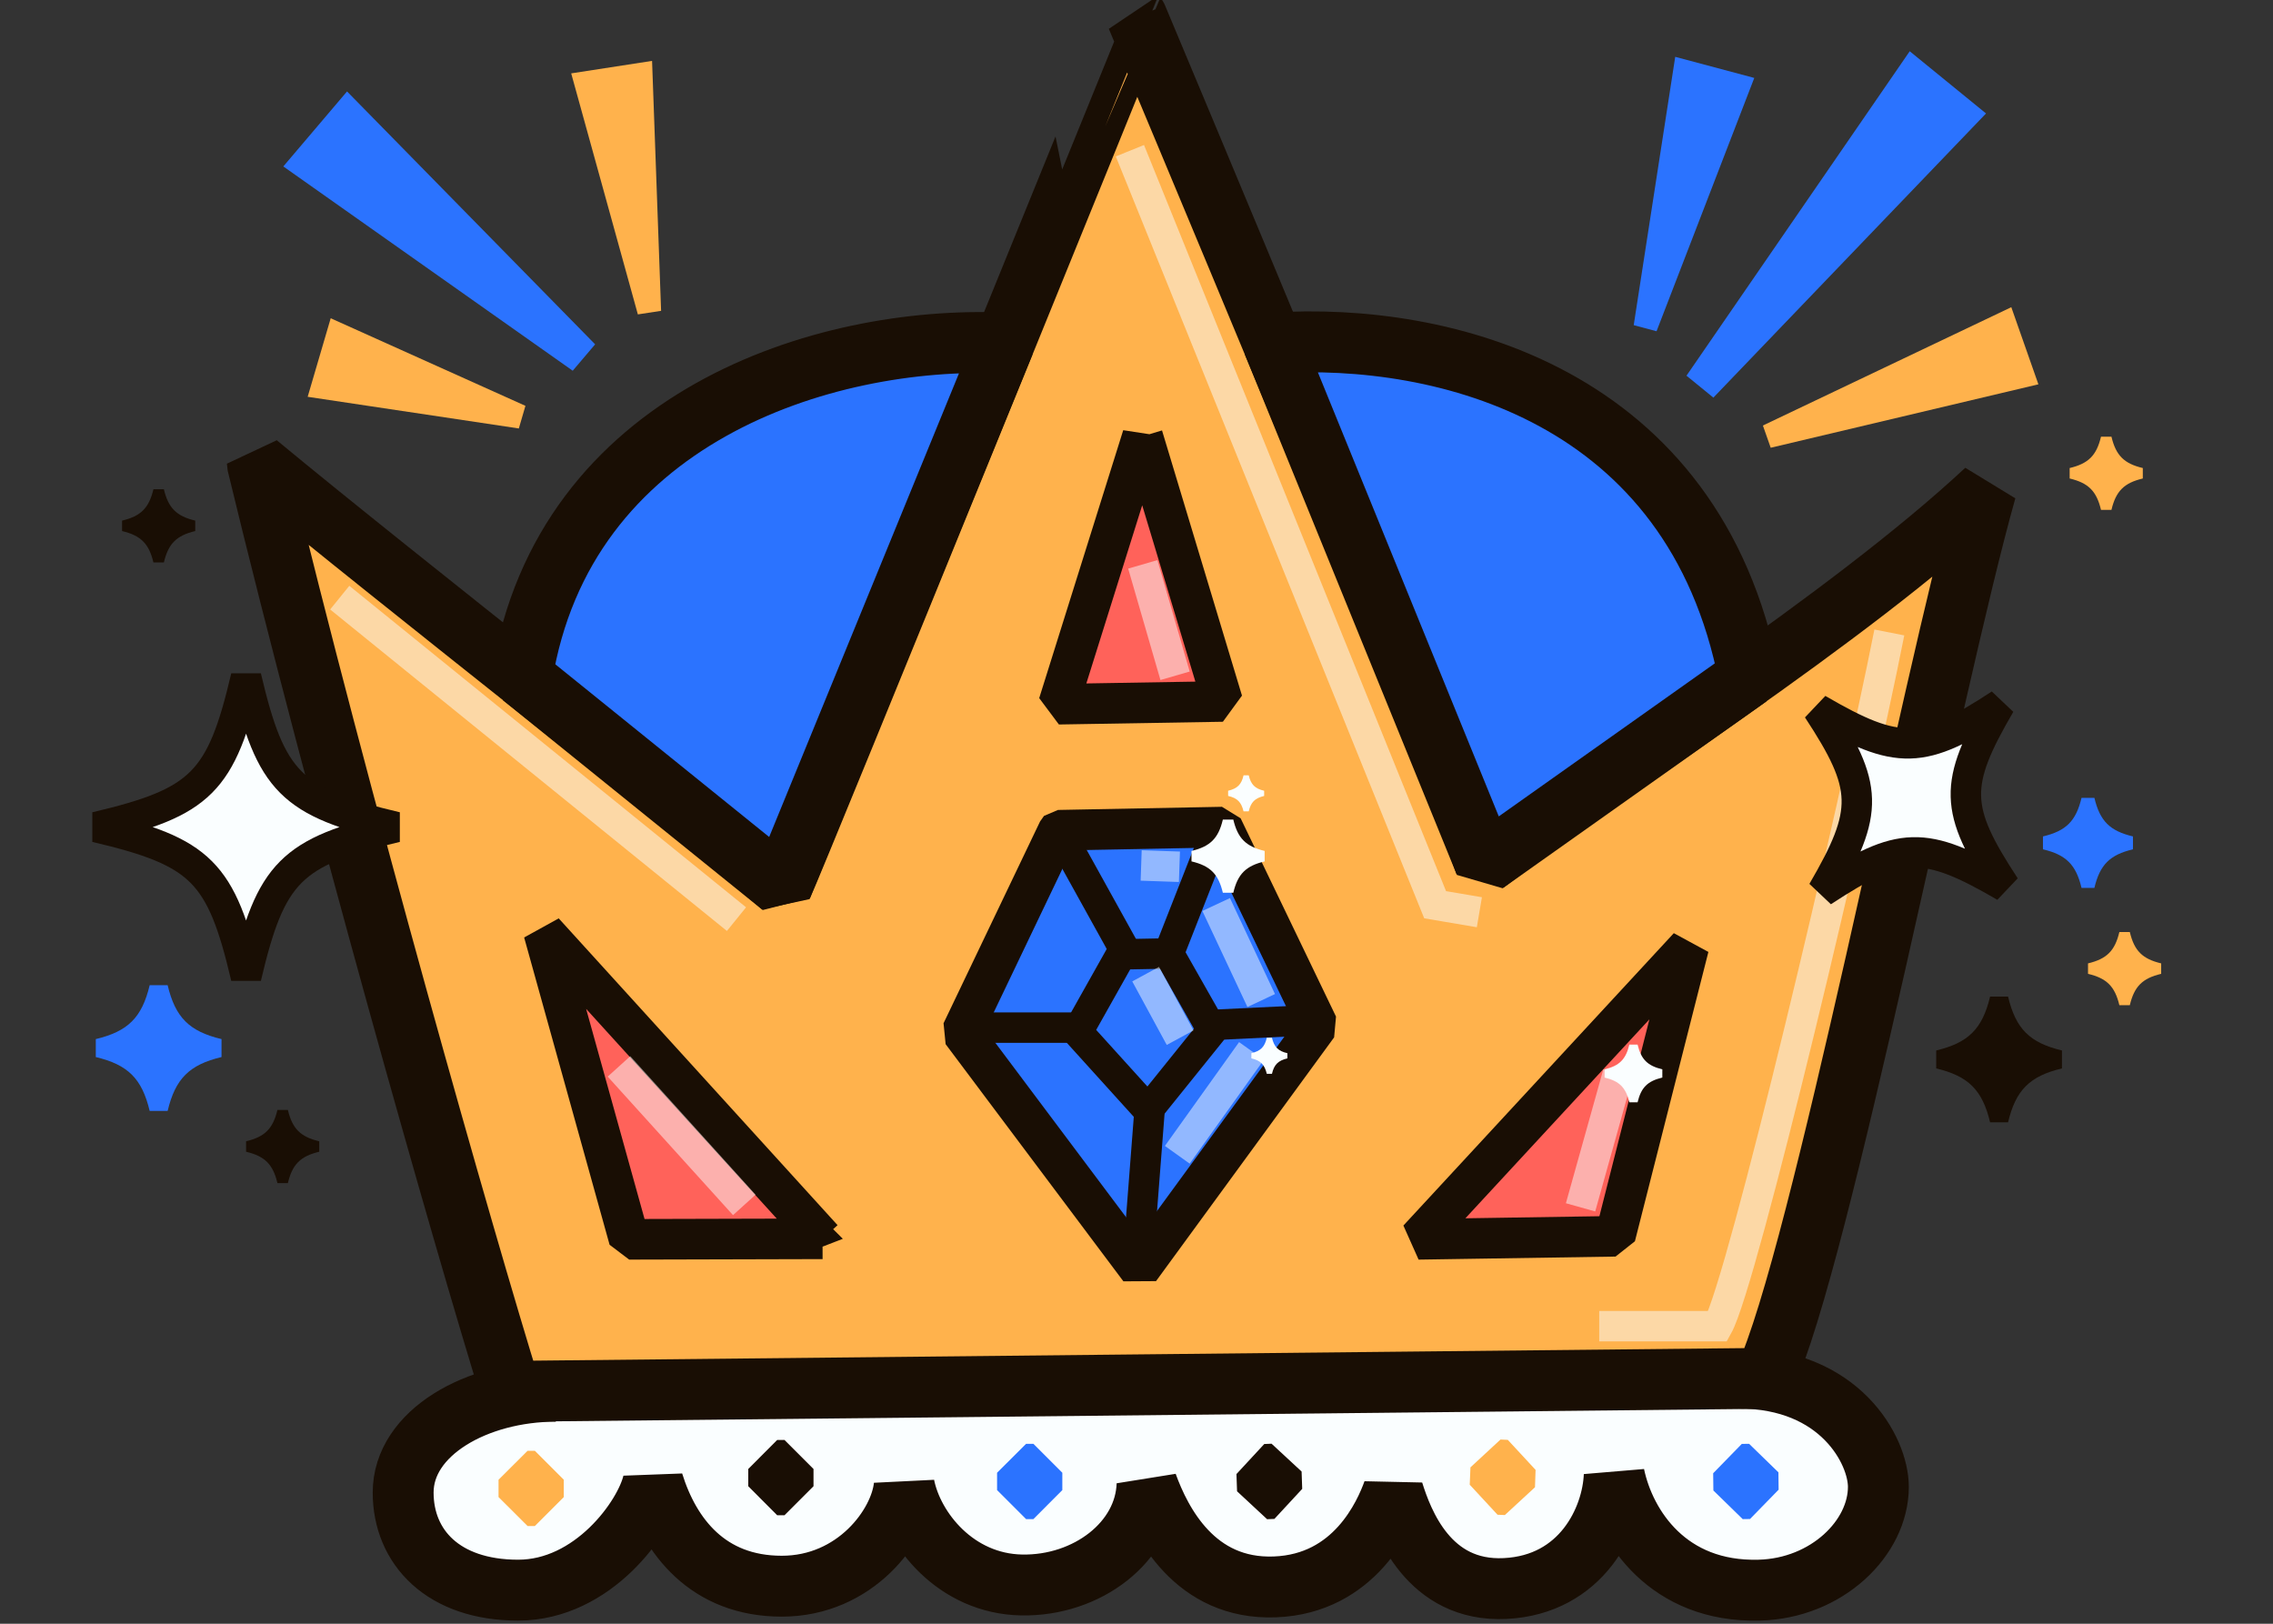
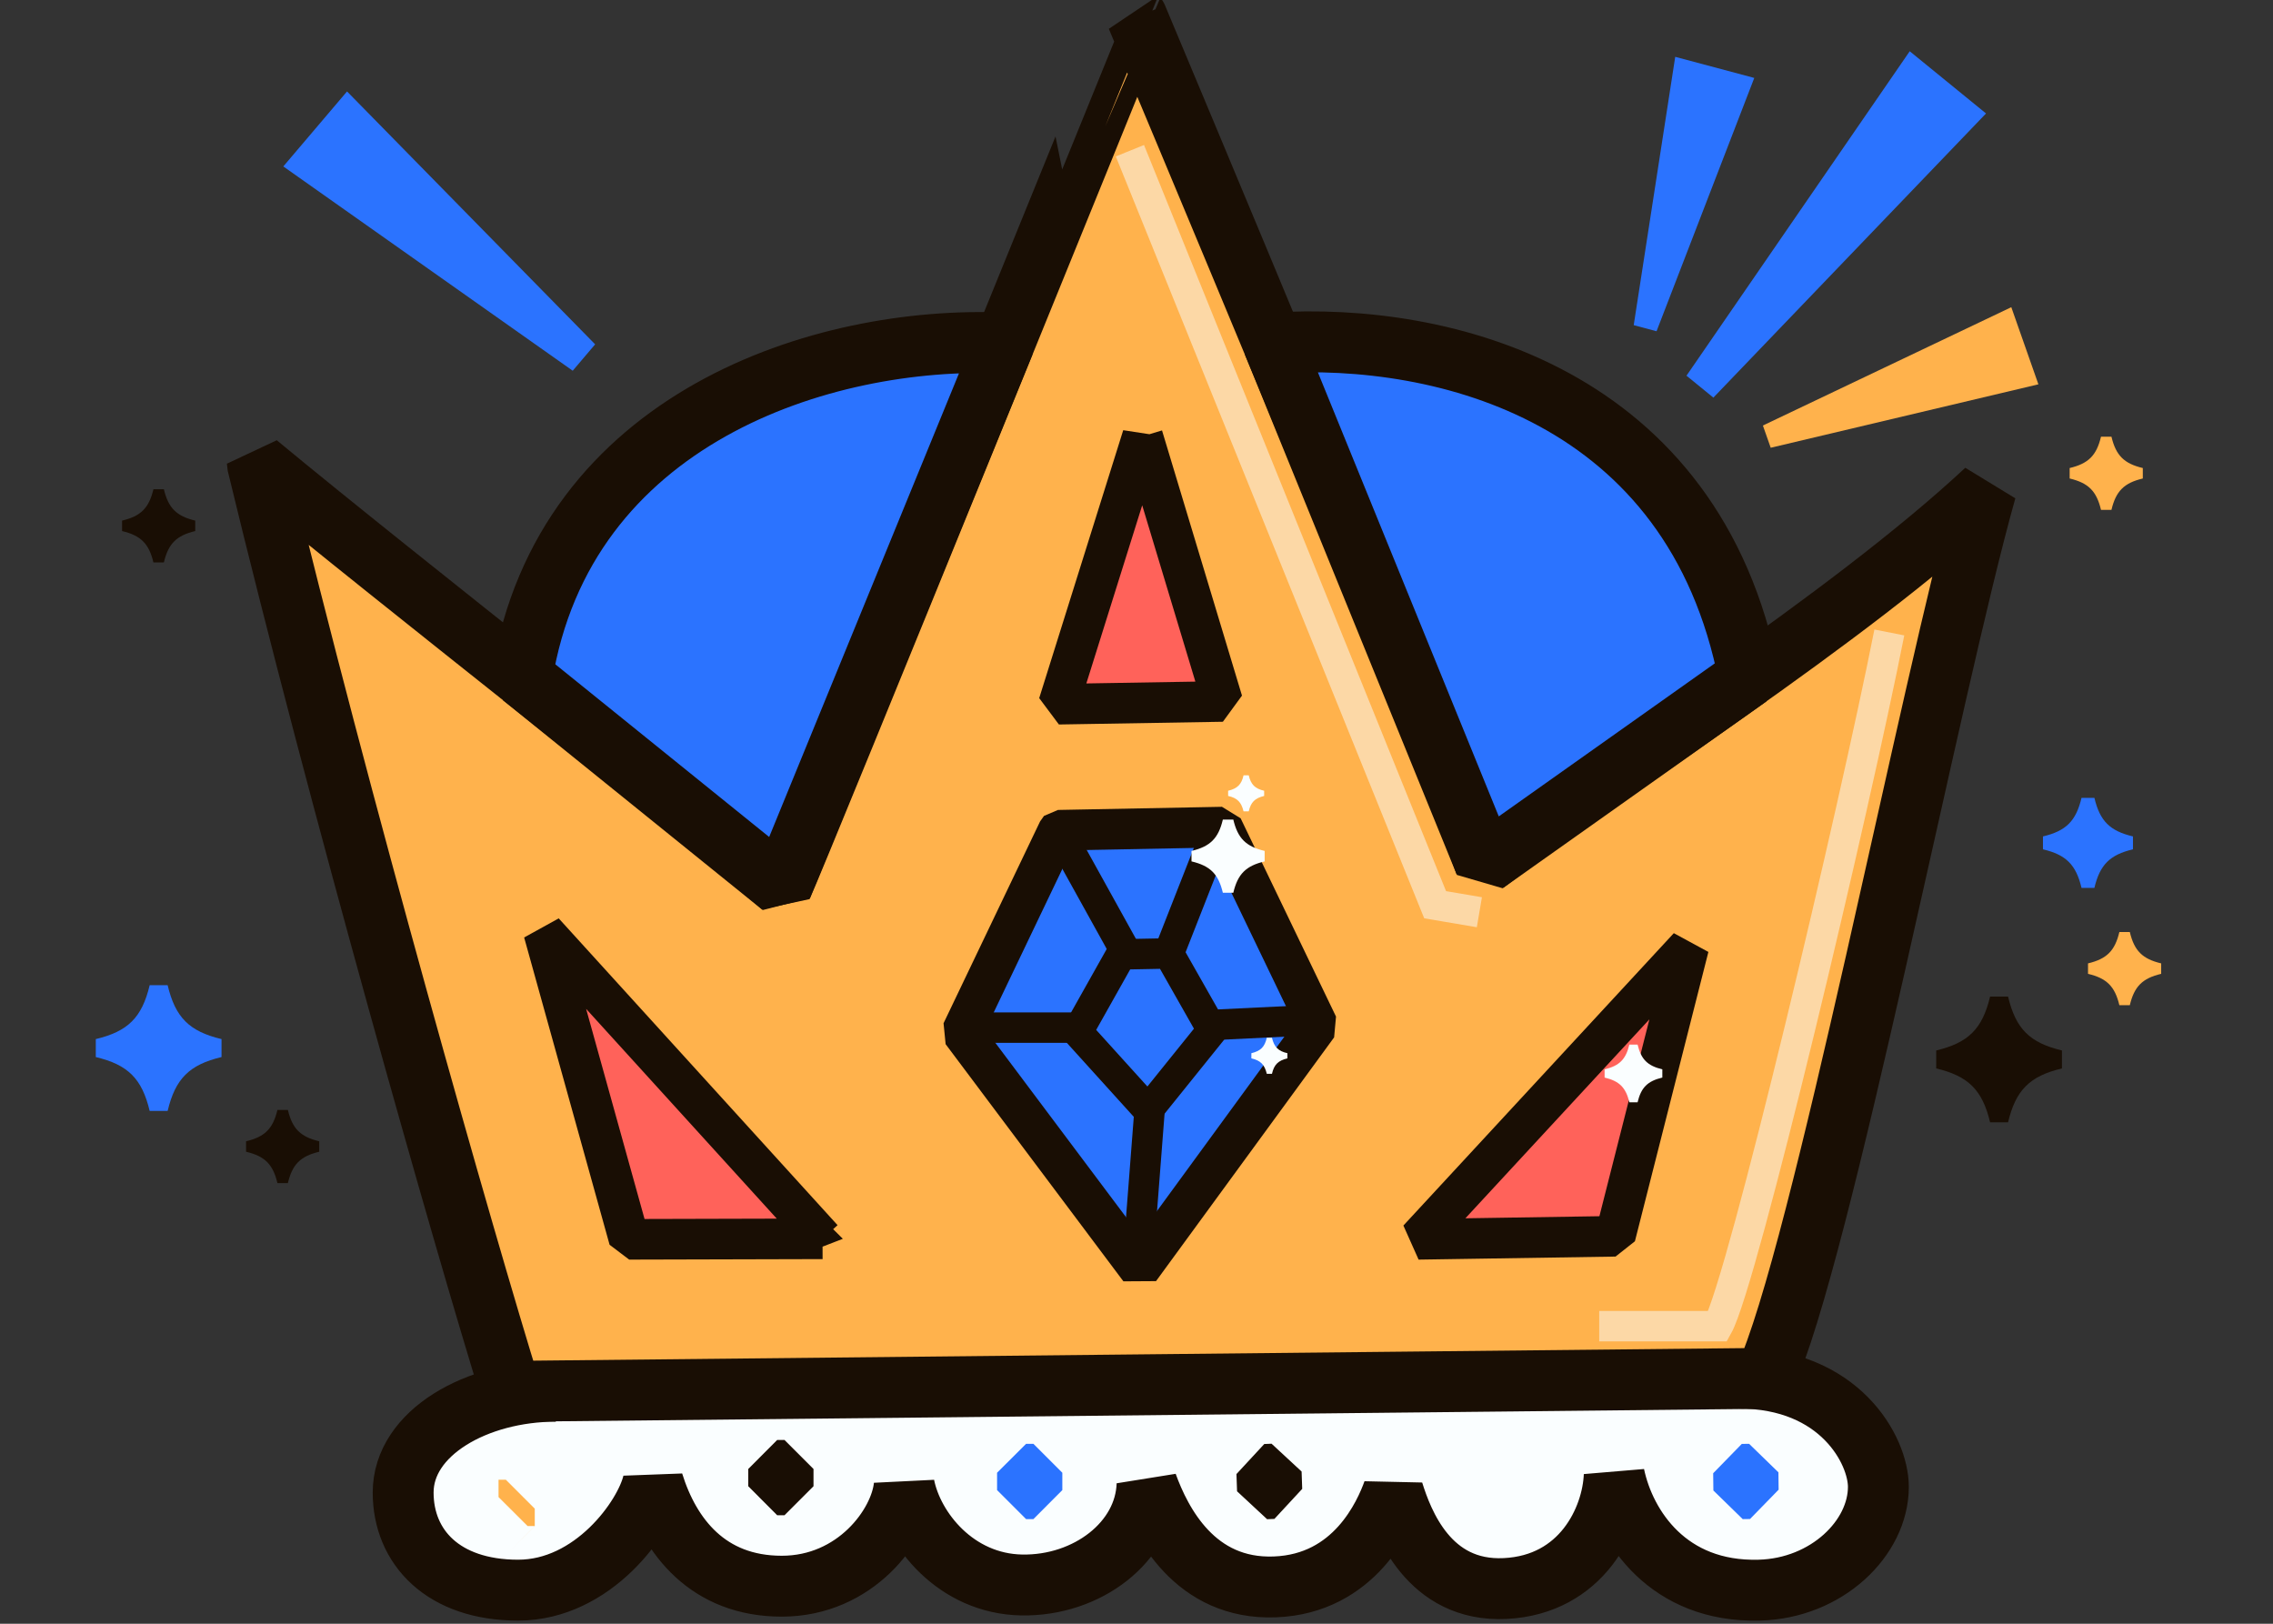
<svg xmlns="http://www.w3.org/2000/svg" id="Layer_1" data-name="Layer 1" viewBox="0 0 224 160">
  <rect x="0" y="0" width="224" height="160" fill="#333333" stroke="none" />
  <defs>
    <style>.cls-1,.cls-6{stroke:#190e04;stroke-linejoin:bevel}.cls-1,.cls-8{fill:none}.cls-1,.cls-6,.cls-8{stroke-width:3px}.cls-9{fill:#2b73ff}.cls-10{fill:#ffb24c}.cls-8{opacity:.5;stroke:#fafeff;stroke-miterlimit:10}.cls-6{fill:#fafeff}.cls-12{fill:#190e04}</style>
  </defs>
  <path d="M54.77 137.09c-7.77 0-15.04 4.07-15.04 9.98 0 5.39 3.95 9.62 11.33 9.62s12.51-7.16 13.3-10.61c1.65 5.33 5.41 10.22 12.68 10.22s11.69-6 12.07-9.9c.86 4.33 5.1 9.66 11.57 9.78s12.19-4.25 12.36-9.93c1.36 3.75 4.71 10.42 12.6 10.12s10.83-7.13 11.65-9.39c.94 3 3.5 9.92 11.04 9.55s10.58-6.82 10.75-11.16c1.07 5.09 5.32 11.56 14.29 11.32 6.66-.17 11.74-5.13 11.74-10.18 0-3.63-3.83-10.71-13.75-10.71" style="fill:#fafeff;stroke-width:6px;stroke:#190e04;stroke-linejoin:bevel" />
  <path d="M25.36 45.7c8 33.12 20.43 76.75 24.98 91.4l123.57-1.28c5.57-12.04 16.32-68.06 21.81-87.53-13.85 12.89-37.01 27.38-49.37 36.79-3.76-10.61-34.31-83.4-34.31-83.4S78.66 83.87 77.06 87.34c-8.16-7.09-37.64-30-51.7-41.65Z" style="fill:#ffb24c;stroke-width:6px;stroke:#190e04;stroke-linejoin:bevel" />
-   <path d="M51.13 42.22 30.32 39.1l2.27-7.74 19.19 8.63-.65 2.23zm11.73-11.24L56.29 7.23 64.26 6l.89 24.63-2.29.35z" class="cls-10" />
  <path d="M56.44 36.53 27.92 16.4l6.28-7.39 24.45 24.92-2.21 2.6z" class="cls-9" />
  <path d="m173.73 41.93 24.48-11.66 2.67 7.6-26.38 6.25-.77-2.19z" class="cls-10" />
  <path d="m161 32.04 4.09-26.44 7.79 2.08-9.63 24.96-2.25-.6zm5.2 4.98 22-31.97 7.52 6.13-26.87 28-2.65-2.16z" class="cls-9" />
  <path d="M51.45 66.67c4.11-25.49 29.61-33.65 47.52-32.87L77.05 87.34 51.44 66.66Zm120.89 0c-5.41-27.8-30.02-33.96-46.88-32.87l20.89 51.28 25.99-18.41Z" style="fill:#2b73ff;stroke-width:6px;stroke:#190e04;stroke-linejoin:bevel" />
  <path d="M212.98 95.96c-1.85.44-2.65 1.24-3.09 3.09h-1.03c-.44-1.85-1.24-2.65-3.09-3.09v-1.03c1.85-.44 2.65-1.24 3.09-3.09h1.03c.44 1.85 1.24 2.65 3.09 3.09v1.03Z" class="cls-10" />
  <path d="M31.46 113.49c-1.85.44-2.65 1.24-3.09 3.09h-1.03c-.44-1.85-1.24-2.65-3.09-3.09v-1.03c1.85-.44 2.65-1.24 3.09-3.09h1.03c.44 1.85 1.24 2.65 3.09 3.09v1.03ZM19.24 52.33c-1.85.44-2.65 1.24-3.09 3.09h-1.03c-.44-1.85-1.24-2.65-3.09-3.09V51.3c1.85-.44 2.65-1.24 3.09-3.09h1.03c.44 1.85 1.24 2.65 3.09 3.09v1.03Z" class="cls-12" />
  <path d="M211.17 47.15c-1.85.44-2.65 1.24-3.09 3.09h-1.03c-.44-1.85-1.24-2.65-3.09-3.09v-1.03c1.85-.44 2.65-1.24 3.09-3.09h1.03c.44 1.85 1.24 2.65 3.09 3.09v1.03Z" class="cls-10" />
  <path d="M203.2 105.28c-3.18.76-4.55 2.13-5.31 5.31h-1.77c-.76-3.18-2.13-4.55-5.31-5.31v-1.77c3.18-.76 4.55-2.13 5.31-5.31h1.77c.76 3.18 2.13 4.55 5.31 5.31v1.77Z" class="cls-12" />
  <path d="M210.2 83.69c-2.28.54-3.26 1.52-3.8 3.8h-1.27c-.54-2.28-1.52-3.26-3.8-3.8v-1.27c2.28-.54 3.26-1.52 3.8-3.8h1.27c.54 2.28 1.52 3.26 3.8 3.8v1.27ZM21.83 104.16c-3.18.76-4.55 2.13-5.31 5.31h-1.77c-.76-3.18-2.13-4.55-5.31-5.31v-1.77c3.18-.76 4.55-2.13 5.31-5.31h1.77c.76 3.18 2.13 4.55 5.31 5.31v1.77Z" class="cls-9" />
-   <path d="M39.06 81.5c-10.39 2.44-12.37 4.42-14.81 14.81-2.44-10.39-4.42-12.37-14.81-14.81 10.39-2.44 12.37-4.42 14.81-14.81 2.44 10.39 4.42 12.37 14.81 14.81Z" class="cls-6" />
-   <path d="M52.71 150.37h-.72l-2.86-2.85v-1.71l2.86-2.85h.72l2.85 2.85v1.71l-2.85 2.85z" class="cls-10" />
+   <path d="M52.71 150.37h-.72l-2.86-2.85v-1.71h.72l2.85 2.85v1.71l-2.85 2.85z" class="cls-10" />
  <path d="M77.31 149.31h-.72l-2.85-2.86v-1.7l2.85-2.86h.72l2.86 2.86v1.7l-2.86 2.86z" class="cls-12" />
  <path d="M101.84 149.69h-.72l-2.86-2.86v-1.71l2.86-2.85h.72l2.85 2.85v1.71l-2.85 2.86z" class="cls-9" />
  <path d="m125.59 149.67-.72.03-2.96-2.75-.06-1.7 2.74-2.96.72-.03 2.96 2.74.06 1.71-2.74 2.96z" class="cls-12" />
-   <path d="m148.3 149.29-.72-.03-2.74-2.96.07-1.71 2.96-2.74.72.03 2.74 2.96-.06 1.71-2.97 2.74z" class="cls-10" />
  <path d="m172.46 149.68-.72.01-2.89-2.82-.02-1.7 2.82-2.89.72-.01 2.89 2.81.02 1.71-2.82 2.89z" class="cls-9" />
  <path d="m104.3 81.81 16.16-.31 9.4 19.54-17.55 24.02-17.52-23.37 9.51-19.88z" style="fill:#2b73ff;stroke-width:4px;stroke:#190e04;stroke-linejoin:bevel" />
  <path d="m110.49 94.04 4.69-.09 4.29 7.56-6.33 7.86-6.95-7.68 4.3-7.65z" class="cls-1" />
  <path d="m112.6 42.99-8.28 26.4 16.16-.27-7.88-26.13zm27.17 79.13 26.65-28.81-7.24 28.51-19.41.3zm-58.71-.05L53.58 91.84 62 122.12l19.06-.05z" style="fill:#ff625a;stroke-width:4px;stroke:#190e04;stroke-linejoin:bevel" />
  <path d="m115.18 93.95 4.48-11.41m-15.15-.35 6.56 11.84m-15.49 7.23h10.61m7.16 7.34-1.13 14.61m6.93-22.2 9.91-.48" class="cls-1" />
  <path d="m111.35 14.85 30.08 74.3 4.36.74m40.4-27.57c-3.44 17.44-14.47 64-16.91 68.36H157.6" class="cls-8" />
-   <path d="M197.11 69.39c-4.61 7.92-4.55 10.32.48 17.98-7.92-4.61-10.32-4.55-17.98.48 4.61-7.92 4.55-10.32-.48-17.98 7.92 4.61 10.32 4.55 17.98-.48Z" class="cls-6" />
-   <path d="m119.85 89.13 4.44 9.46m-.96 4.97-7.31 10.23m-3.4-58.18 3.18 10.98m43.65 39.18-3.69 13.2M61 105.08l12.35 13.65M33.48 58.89l39.1 31.68m39.88-5.29 3.77.13m-3.33 10.58 3.4 6.26" class="cls-8" />
  <path d="M124.63 84.88c-1.85.44-2.65 1.24-3.09 3.09h-1.03c-.44-1.85-1.24-2.65-3.09-3.09v-1.03c1.85-.44 2.65-1.24 3.09-3.09h1.03c.44 1.85 1.24 2.65 3.09 3.09v1.03Zm-.05-6.45c-.91.22-1.31.61-1.52 1.52h-.51c-.22-.91-.61-1.31-1.52-1.52v-.51c.91-.22 1.31-.61 1.52-1.52h.51c.22.91.61 1.31 1.52 1.52v.51Zm2.29 25.86c-.91.22-1.31.61-1.52 1.52h-.51c-.22-.91-.61-1.31-1.52-1.52v-.51c.91-.22 1.31-.61 1.52-1.52h.51c.22.91.61 1.31 1.52 1.52v.51Zm36.95 1.89c-1.46.35-2.09.98-2.44 2.44h-.81c-.35-1.46-.98-2.09-2.44-2.44v-.81c1.46-.35 2.09-.98 2.44-2.44h.81c.35 1.46.98 2.09 2.44 2.44v.81Z" style="fill:#fafeff" />
</svg>